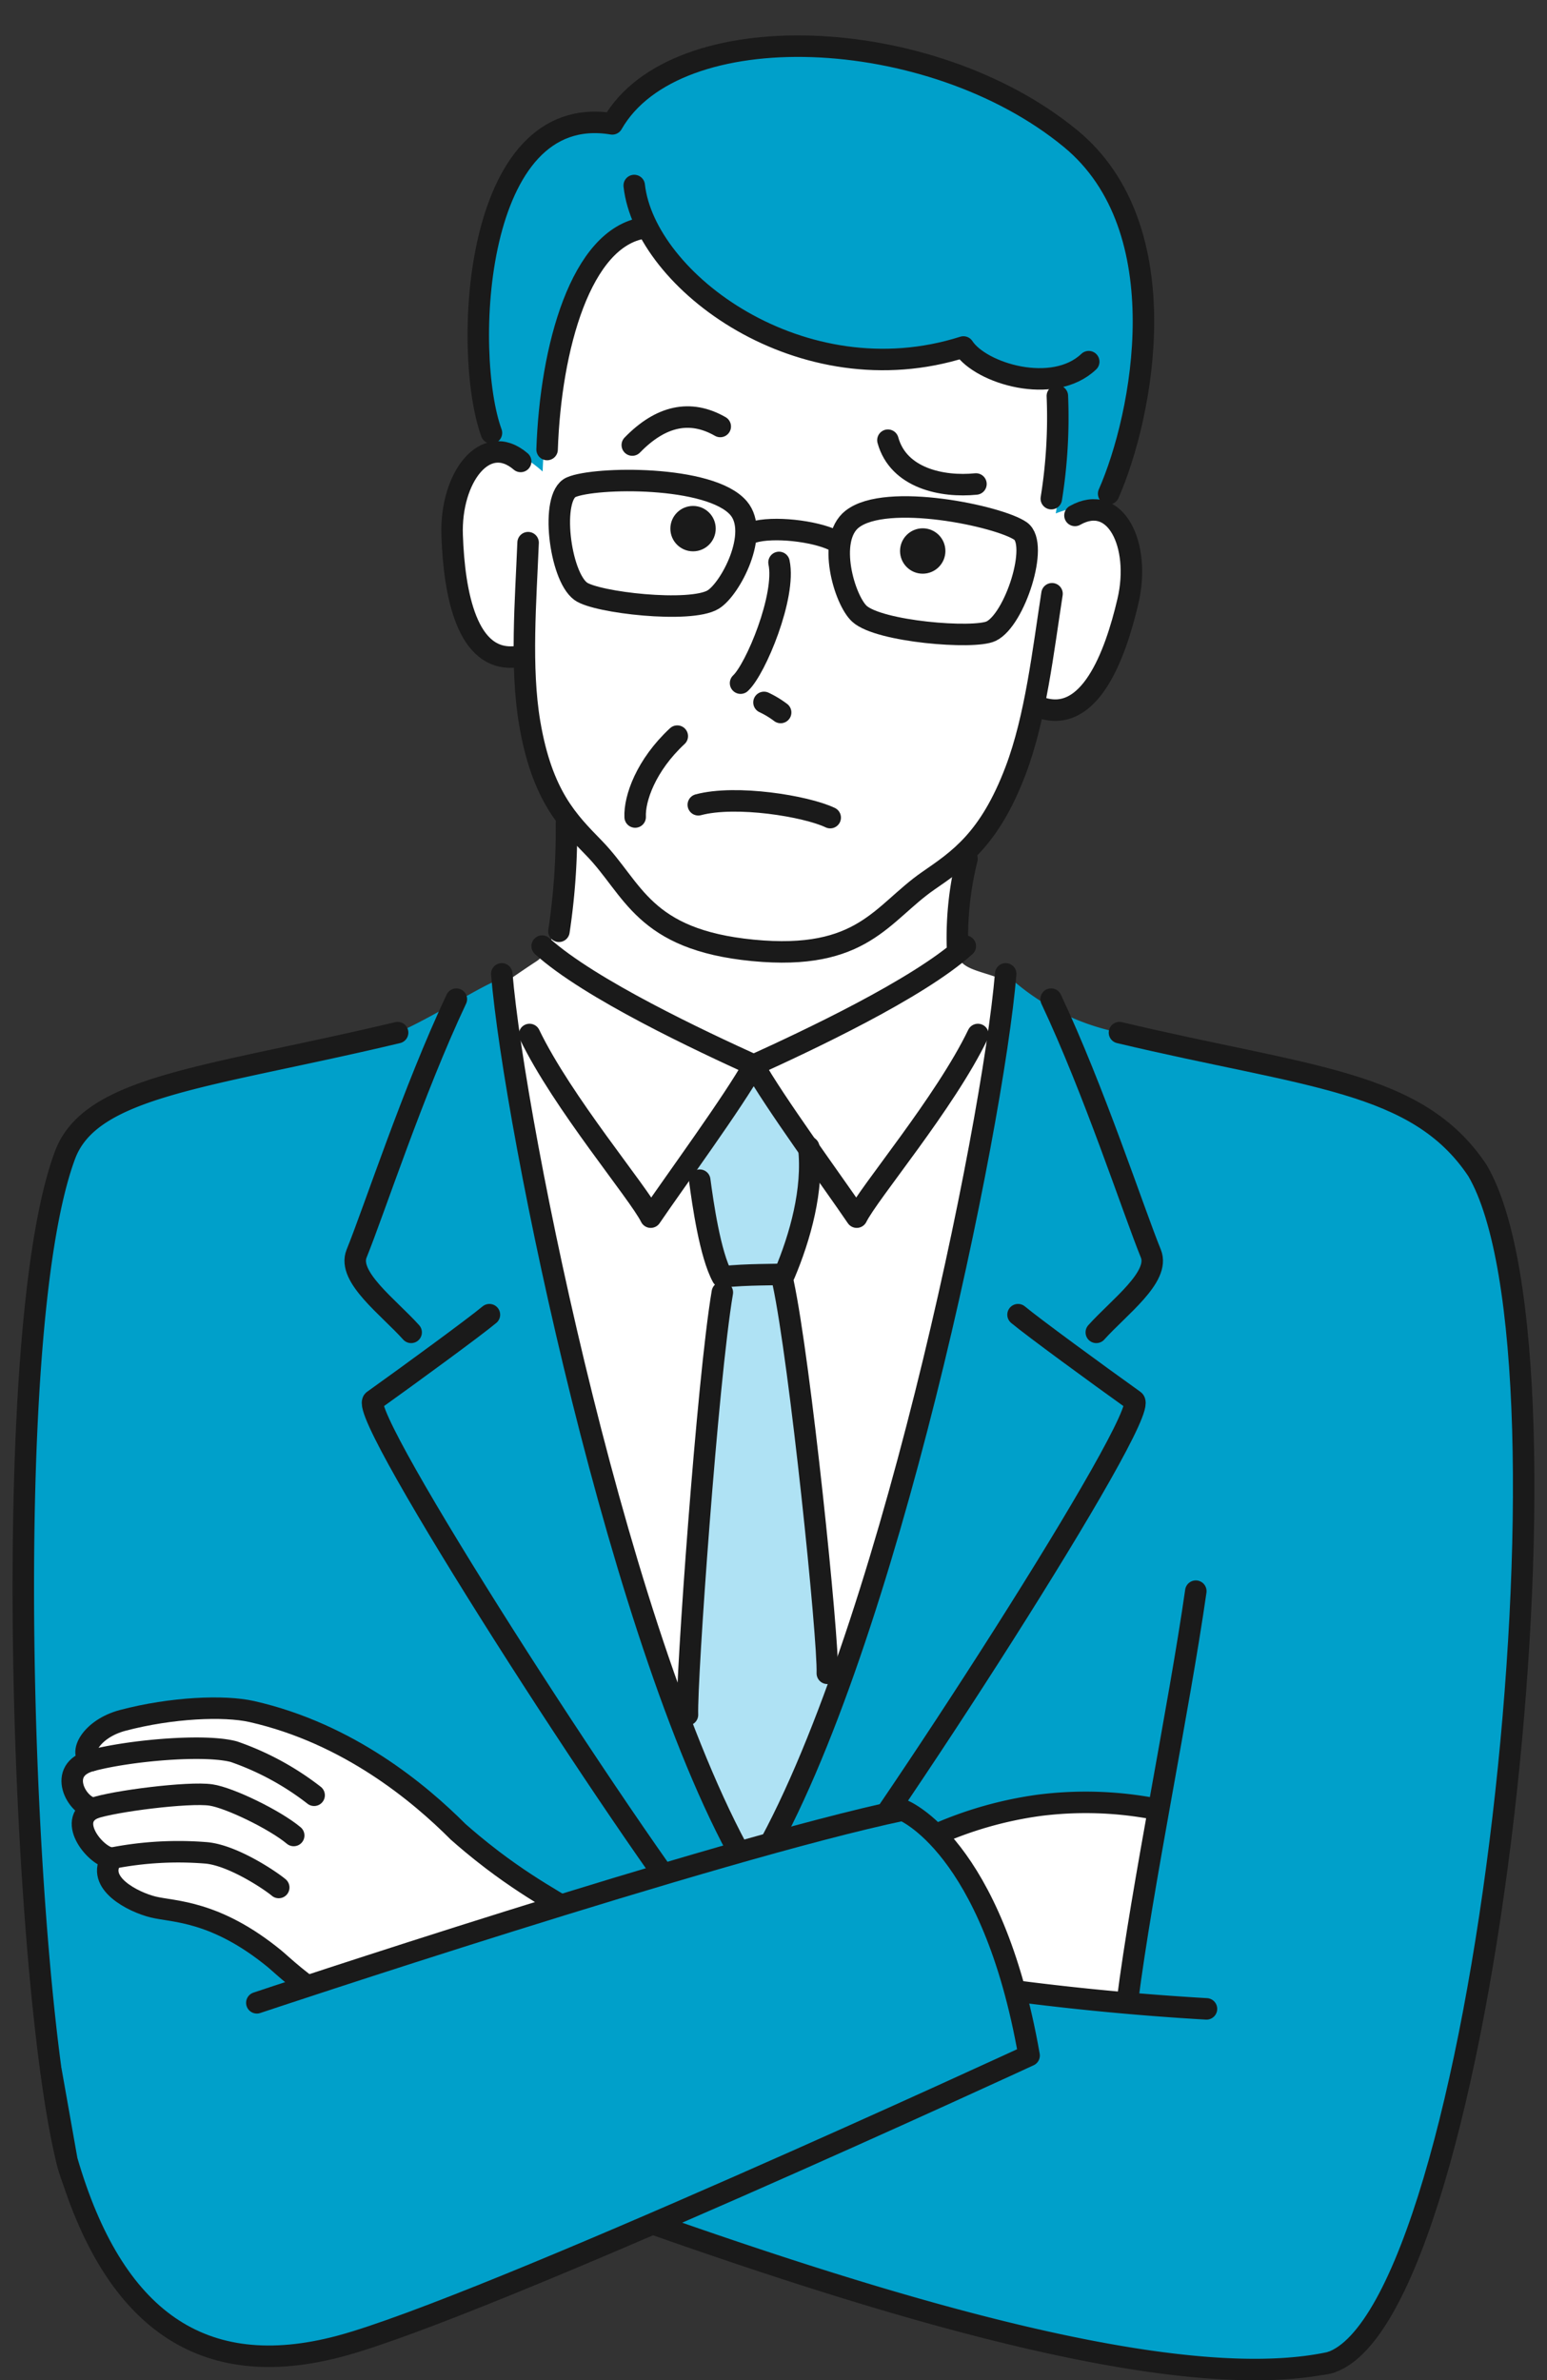
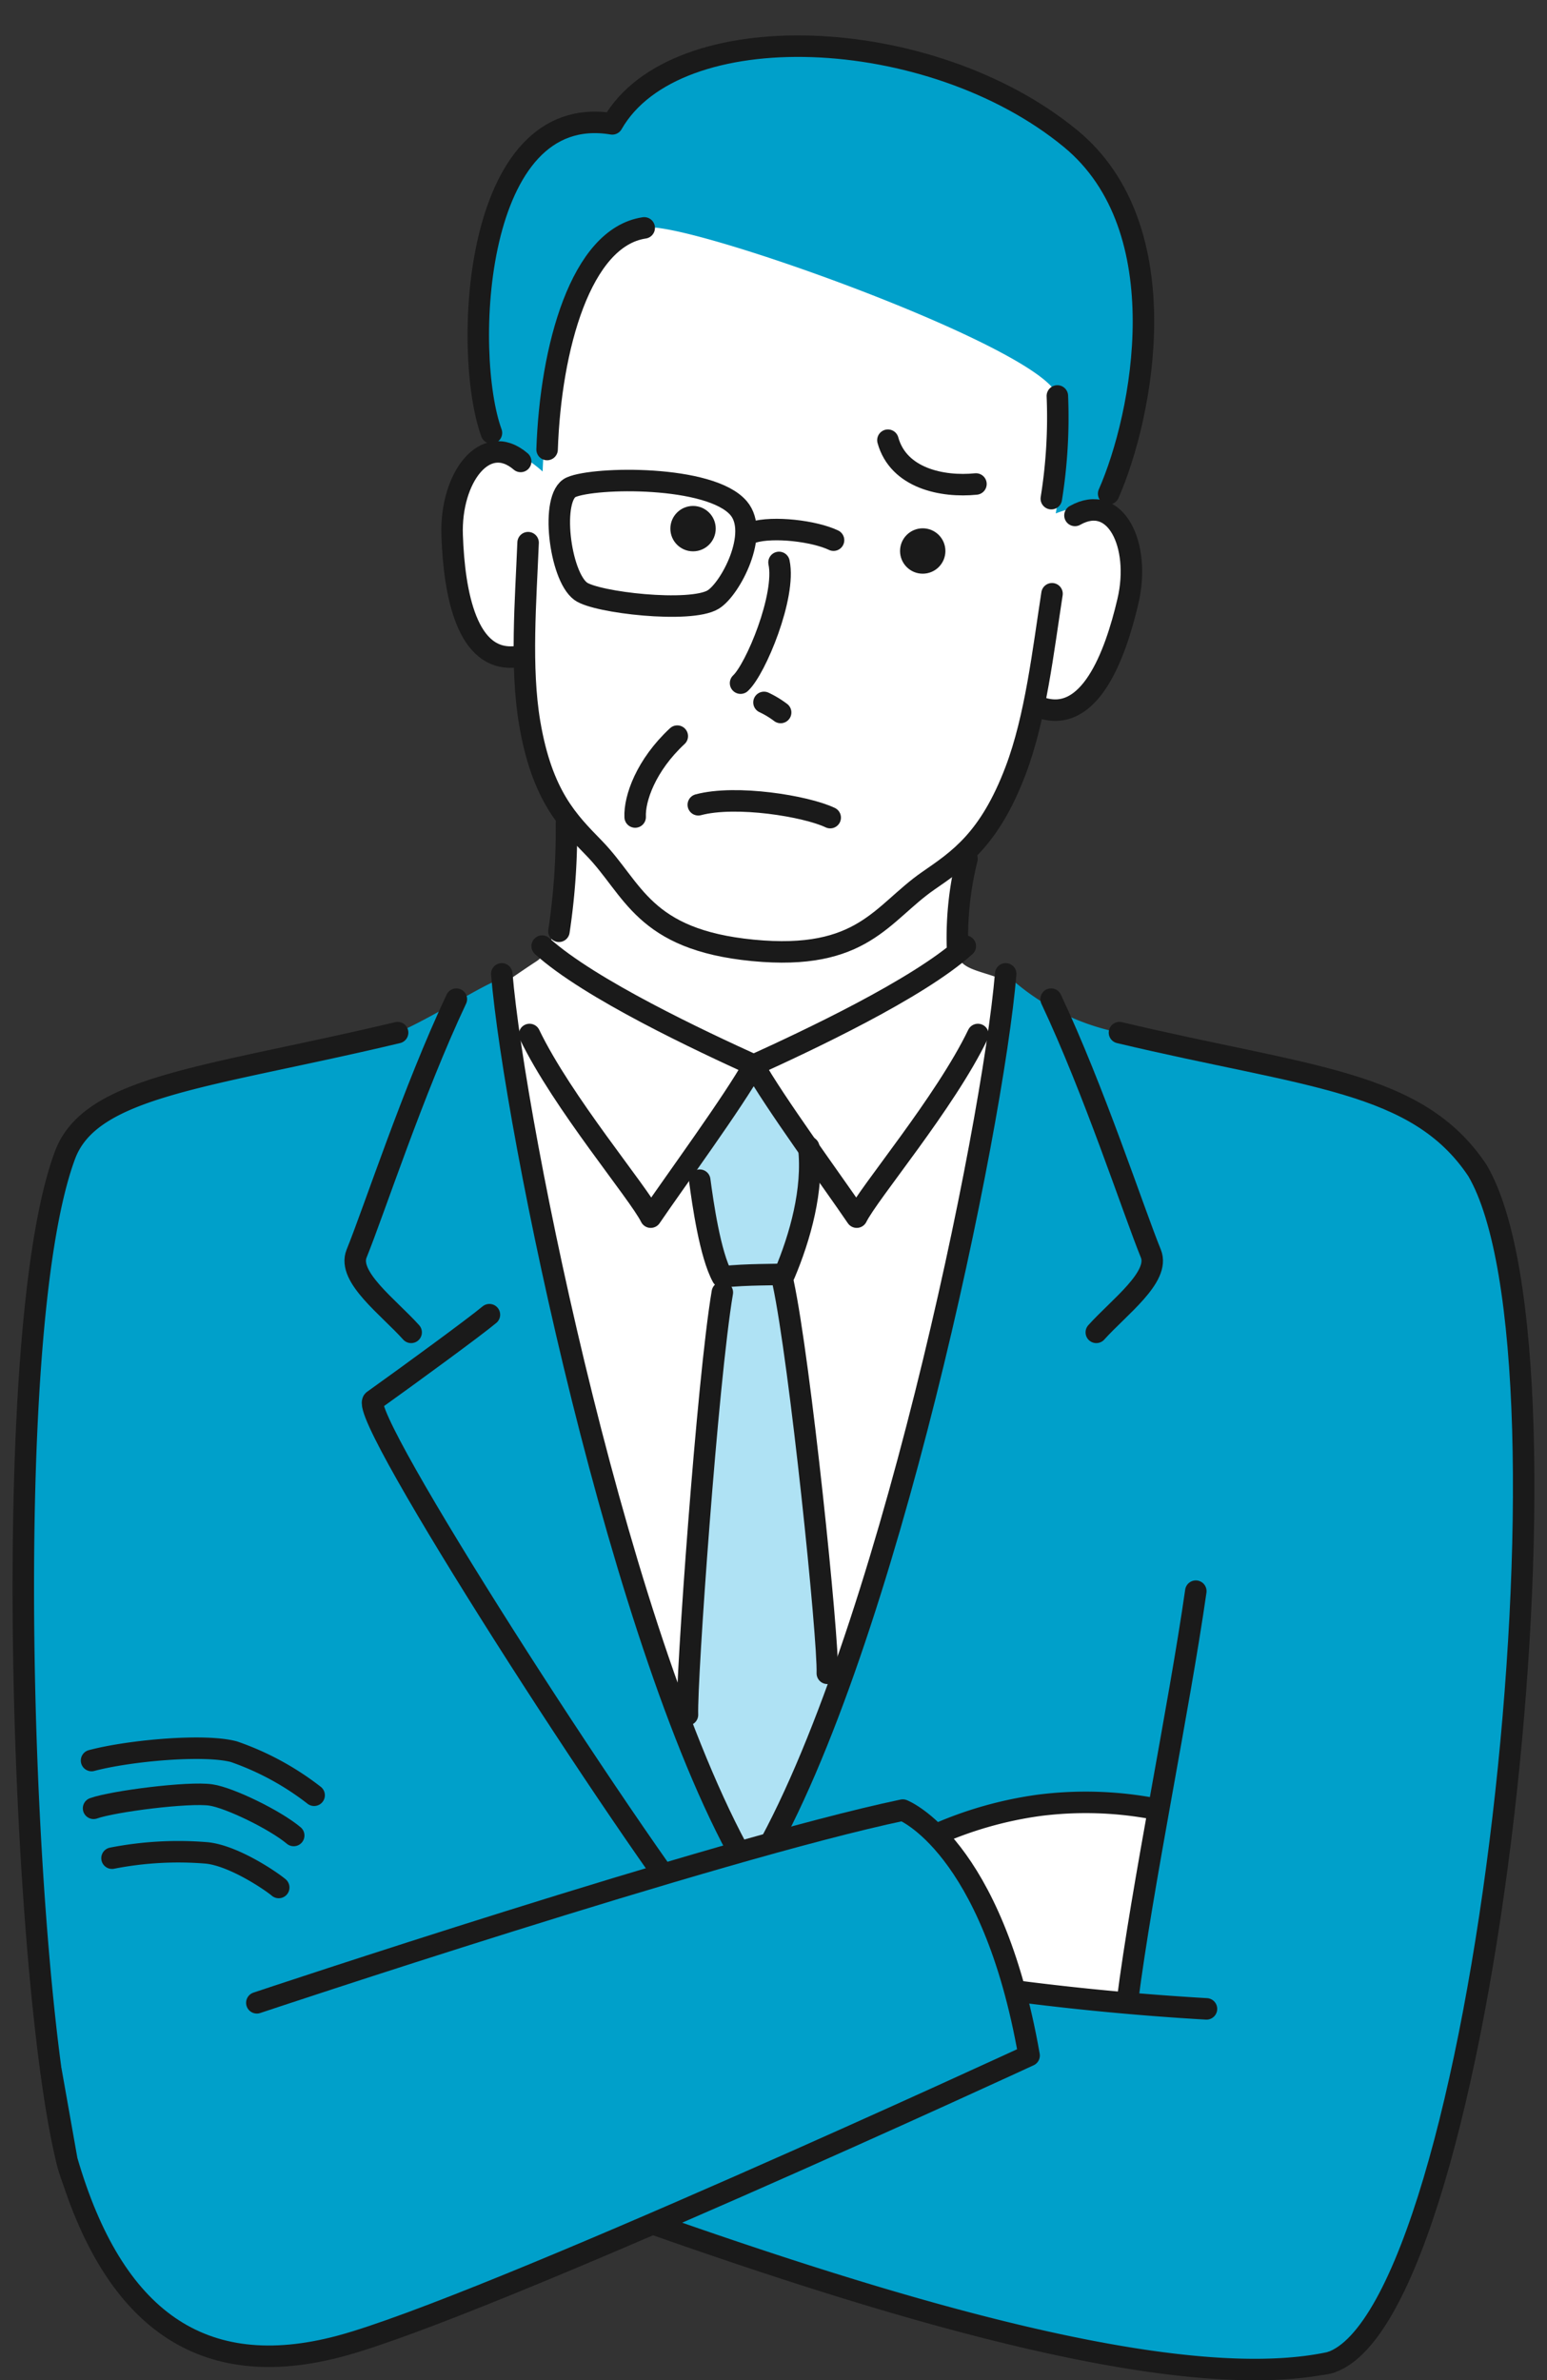
<svg xmlns="http://www.w3.org/2000/svg" width="170.141" height="261.635" viewBox="0 0 170.141 261.635">
  <rect x="0" y="0" width="170.141" height="261.635" fill="#333333" stroke="none" />
  <defs>
    <clipPath id="a">
      <rect width="170.141" height="243.92" fill="none" />
    </clipPath>
  </defs>
  <g transform="translate(85.071 130.23)">
    <g transform="translate(-85.071 -130.23)">
      <g clip-path="url(#a)">
        <path d="M113.839,53.489c4.707-8.013,7.848-29.124-4.178-39.026C94.229,1.756,66.188.667,59.247,12.837,43.879,10.288,42.925,38.019,45.959,46.806c.8,2.3,14.1,18.685,30.519,20.952,15.768,2.176,34.628-9.617,37.361-14.268Z" transform="translate(8.092 0.779)" fill="#00a0ca" />
        <path d="M108.476,52.6c.578-3.6,1.165-9.292.176-12.914C107.2,34.37,66.963,20.041,63.212,21.215,56.483,23.321,52.428,36.8,52.041,47.988c-7.055-6.241-10.177.669-9.951,7.014.221,6.2,2.669,14.215,7.966,13.89a46.309,46.309,0,0,0,.562,6.751c.941,5.532,2.609,8.591,4.482,10.91-.631,6.211-1.234,13.631-3.732,15.267-3.4,2.226-7.992,5.56-7.992,5.56s11.467,88.263,30.579,98.34c8.688-13.552,27.452-72.278,30.927-100.773-3.822-2.433-7.567-1.616-7.219-4.744.167-1.5,1.034-6.537,1.929-11.494a24.805,24.805,0,0,0,4.473-7.865,46.778,46.778,0,0,0,1.909-6.76c5.2,1.512,9.014-5.751,10.439-11.85,1.445-6.182-.341-12.62-7.939-9.635Z" transform="translate(7.639 3.839)" fill="#fff" />
        <path d="M71.467,99.093c1.056-.5,4.588,8.146,6.052,9.022.533,4.662-.955,9.9-2.664,13.944-.269.028,5,31.572,5.389,46.113-1.273,5.8-4.717,15.327-9.039,20.437-3.538-3.93-7.857-16.91-8.253-16.9,1.179-6.288,6.265-49.473,5.065-49.34a56.032,56.032,0,0,1-3.92-12.217l7.373-11.06Z" transform="translate(11.428 17.985)" fill="#afe2f4" />
        <path d="M22.345,232.681c-.991,8.923-3.763,40.061-3.763,61.378,11.485,3.178,50.343,7.379,54.02,6.854s6.3-16.279,6.3-16.279,3.151,13.654,5.777,15.753,49.621-3.73,56.844-6.328c0-21.317-2.44-66.326-3.431-75.248s-.9-52.855-1.425-67.033" transform="translate(3.373 27.553)" fill="#00a0ca" />
        <path d="M51.949,207.519c-7.375,21.121-38.706,38.906-44.988,13.5-4.9-19.8-7.639-90.526-.209-110.49,2.862-7.691,15.762-8.515,36.583-13.473,5.042-2.2,12.188-7.175,11.877-5.622,0,17.087,16.529,79.986,26.781,97.7a308.172,308.172,0,0,0,17.693-46.221A308.426,308.426,0,0,0,110.212,90.6a25.54,25.54,0,0,0,12.516,6.457c20.821,4.958,32.751,5.227,39.37,15.154,12.206,20.738.707,125.4-16.15,131.015-5.374,1.791-13.631,2.225-19.469-2.558-8.153-6.68-7.014-19.539-6.787-21.6" transform="translate(0.394 16.448)" fill="#00a0ca" />
        <path d="M22.345,221.426c-.991,8.923-3.763,40.061-3.763,61.378,11.485,3.178,50.343,7.379,54.02,6.854s6.3-16.279,6.3-16.279,3.151,13.654,5.777,15.753,49.621-3.73,56.844-6.328c0-21.317-1.921-60.1-2.912-69.028" transform="translate(3.373 38.808)" fill="none" stroke="#1a1a1a" stroke-linecap="round" stroke-linejoin="round" stroke-width="2.363" />
        <path d="M52.851,76.579a74.157,74.157,0,0,1-.822,11.884" transform="translate(9.445 13.902)" fill="none" stroke="#1a1a1a" stroke-linecap="round" stroke-linejoin="round" stroke-width="2.363" />
        <path d="M49.291,97.733c3.608,7.493,12.007,17.4,13.329,20.078,2.643-3.89,9.166-12.784,11.329-16.71-5.71-2.6-18.037-8.353-23.269-13.082" transform="translate(8.948 15.978)" fill="none" stroke="#1a1a1a" stroke-linecap="round" stroke-linejoin="round" stroke-width="2.363" />
        <path d="M90.173,79.893a35.986,35.986,0,0,0-1.048,9.646" transform="translate(16.177 14.503)" fill="none" stroke="#1a1a1a" stroke-linecap="round" stroke-linejoin="round" stroke-width="2.363" />
        <path d="M46.707,90.6c1.406,16.865,13.146,74.638,27.2,98.531" transform="translate(8.479 16.448)" fill="none" stroke="#1a1a1a" stroke-linecap="round" stroke-linejoin="round" stroke-width="2.363" />
        <path d="M47.531,122.307c-1.665,1.388-8.648,6.494-12.767,9.437-1.942,1.388,27.754,47.46,37.3,59.405" transform="translate(6.295 22.203)" fill="none" stroke="#1a1a1a" stroke-linecap="round" stroke-linejoin="round" stroke-width="2.363" />
        <path d="M94.816,97.733c-3.608,7.493-12.007,17.4-13.329,20.078-2.643-3.89-9.166-12.784-11.329-16.71,5.71-2.6,18.037-8.353,23.269-13.082" transform="translate(12.736 15.978)" fill="none" stroke="#1a1a1a" stroke-linecap="round" stroke-linejoin="round" stroke-width="2.363" />
        <path d="M97.784,90.6c-1.406,16.865-13.1,73.956-27.151,97.849" transform="translate(12.822 16.448)" fill="none" stroke="#1a1a1a" stroke-linecap="round" stroke-linejoin="round" stroke-width="2.363" />
-         <path d="M98.532,122.307c1.665,1.388,8.648,6.494,12.767,9.437,1.942,1.388-27.754,47.46-37.3,59.405" transform="translate(13.433 22.203)" fill="none" stroke="#1a1a1a" stroke-linecap="round" stroke-linejoin="round" stroke-width="2.363" />
        <path d="M106.841,56.1c-.975,6.279-1.8,13.631-4,19.422-2.886,7.614-6.274,9.822-9.611,12.131C88.1,91.2,86.051,96.475,73.941,95.3S60.836,88.543,56.488,84.072c-2.83-2.909-5.727-5.729-7.092-13.757-1.037-6.1-.431-13.48-.177-19.829" transform="translate(8.861 9.165)" fill="none" stroke="#1a1a1a" stroke-linecap="round" stroke-linejoin="round" stroke-width="2.363" />
        <path d="M49.624,43.09c-3.891-3.33-7.76,1.773-7.535,8.118s1.582,14.064,7.132,13.34" transform="translate(7.639 7.632)" fill="none" stroke="#1a1a1a" stroke-linecap="round" stroke-linejoin="round" stroke-width="2.363" />
        <circle cx="2.494" cy="2.494" r="2.494" transform="translate(98.988 58.072)" fill="#1a1a1a" />
        <path d="M82.65,40.952c1.161,4.194,5.983,5.187,9.682,4.815" transform="translate(15.004 7.434)" fill="none" stroke="#1a1a1a" stroke-linecap="round" stroke-linejoin="round" stroke-width="2.363" />
        <path d="M61.606,21.2c-6.972,1.044-10.294,13.169-10.681,24.361" transform="translate(9.245 3.849)" fill="none" stroke="#1a1a1a" stroke-linecap="round" stroke-linejoin="round" stroke-width="2.363" />
        <path d="M45.968,46.806c-3.185-8.733-2.081-36.518,13.288-33.969C66.2.668,94.238,1.757,109.67,14.462c12.027,9.9,7.929,30.523,4.178,39.026" transform="translate(8.082 0.78)" fill="none" stroke="#1a1a1a" stroke-linecap="round" stroke-linejoin="round" stroke-width="2.363" />
        <path d="M100.636,48.044c4.46-2.517,7.272,3.237,5.827,9.419s-4.264,13.494-9.57,11.714" transform="translate(17.59 8.612)" fill="none" stroke="#1a1a1a" stroke-linecap="round" stroke-linejoin="round" stroke-width="2.363" />
        <circle cx="2.494" cy="2.494" r="2.494" transform="translate(73.728 55.614)" fill="#1a1a1a" />
-         <path d="M68.53,39.835c-3.324-1.9-6.554-1.164-9.674,2.042" transform="translate(10.684 7.043)" fill="none" stroke="#1a1a1a" stroke-linecap="round" stroke-linejoin="round" stroke-width="2.363" />
        <path d="M98.525,36.838a56.351,56.351,0,0,1-.665,11.287" transform="translate(17.765 6.687)" fill="none" stroke="#1a1a1a" stroke-linecap="round" stroke-linejoin="round" stroke-width="2.363" />
-         <path d="M59.036,17.259c1.164,10.5,18.443,23.4,36.207,17.749,1.9,2.917,9.865,5.332,13.779,1.614" transform="translate(10.717 3.133)" fill="#00a0ca" stroke="#1a1a1a" stroke-linecap="round" stroke-linejoin="round" stroke-width="2.363" />
        <path d="M73.164,52.323c.78,3.678-2.563,11.724-4.23,13.269" transform="translate(12.514 9.499)" fill="none" stroke="#1a1a1a" stroke-linecap="round" stroke-linejoin="round" stroke-width="2.363" />
        <path d="M71.115,65.347a10.266,10.266,0,0,1,1.83,1.106" transform="translate(12.91 11.863)" fill="none" stroke="#1a1a1a" stroke-linecap="round" stroke-linejoin="round" stroke-width="2.363" />
        <path d="M63.756,68.483c-3.445,3.2-4.723,6.862-4.632,8.891" transform="translate(10.732 12.432)" fill="none" stroke="#1a1a1a" stroke-linecap="round" stroke-linejoin="round" stroke-width="2.363" />
        <path d="M65,74.936c4.148-1.111,11.853.144,14.507,1.412" transform="translate(11.8 13.526)" fill="none" stroke="#1a1a1a" stroke-linecap="round" stroke-linejoin="round" stroke-width="2.363" />
        <path d="M70.073,49.569c2.274-.681,6.769-.143,8.879.864" transform="translate(12.721 8.943)" fill="none" stroke="#1a1a1a" stroke-linecap="round" stroke-linejoin="round" stroke-width="2.363" />
-         <path d="M79.534,48.508c3.749-2.972,16.193-.327,18.524,1.3,2.058,1.439-.625,9.759-3.236,11.008-1.888.9-12.319.063-14.48-1.911-1.648-1.505-3.624-8.169-.809-10.4Z" transform="translate(14.181 8.562)" fill="none" stroke="#1a1a1a" stroke-linecap="round" stroke-linejoin="round" stroke-width="2.363" />
        <path d="M71.782,47.739c-3.106-3.639-15.827-3.444-18.428-2.295-2.3,1.015-1.269,9.7,1.053,11.427,1.678,1.25,12.075,2.436,14.575.918,1.908-1.159,5.131-7.317,2.8-10.049Z" transform="translate(9.451 8.116)" fill="none" stroke="#1a1a1a" stroke-linecap="round" stroke-linejoin="round" stroke-width="2.363" />
        <path d="M77.123,106.726c.533,4.662-.955,9.9-2.664,13.944-.943.1-4.041,0-6.839.311-1.347-2.466-2.148-8.092-2.487-10.631" transform="translate(11.824 19.375)" fill="none" stroke="#1a1a1a" stroke-linecap="round" stroke-linejoin="round" stroke-width="2.363" />
        <path d="M67.828,120.238c-1.638,9.657-3.962,42.544-3.836,46.425" transform="translate(11.616 21.828)" fill="none" stroke="#1a1a1a" stroke-linecap="round" stroke-linejoin="round" stroke-width="2.363" />
        <path d="M72.894,119.317c1.866,8.7,4.988,39.072,4.863,42.954" transform="translate(13.233 21.66)" fill="none" stroke="#1a1a1a" stroke-linecap="round" stroke-linejoin="round" stroke-width="2.363" />
      </g>
      <path d="M108.468,192.037c-3.417.932-12.327,6.942-19.383,6.673s-9.287-17.6-10.617-21.059A42.079,42.079,0,0,1,100.051,168a40.554,40.554,0,0,1,12.742.4" transform="translate(14.245 30.439)" fill="#fff" stroke="#1a1a1a" stroke-linecap="round" stroke-linejoin="round" stroke-width="2.363" />
      <path d="M112.6,157.46c-1.841,12.865-5.937,32.575-7.523,45.086-.965,7.616,12.894,42.84,22.346,39.69,16.857-5.619,28.357-110.276,16.15-131.015-6.618-9.927-18.549-10.2-39.37-15.154" transform="translate(18.917 17.44)" fill="#00a0ca" stroke="#1a1a1a" stroke-linecap="round" stroke-linejoin="round" stroke-width="2.363" />
      <path d="M43.335,96.067c-20.821,4.958-33.721,5.782-36.583,13.473-7.428,19.966-4.69,90.685.209,110.49a15.435,15.435,0,0,0,4.734,7.925c5.591,4.776,9.788-1.835,1.712-10.792" transform="translate(0.394 17.44)" fill="#00a0ca" stroke="#1a1a1a" stroke-linecap="round" stroke-linejoin="round" stroke-width="2.363" />
-       <path d="M49.129,172.464c-4.191-4.189-12-10.766-22.652-13.179-3.026-.685-8.81-.451-14.2.97-3.481.918-4.967,3.745-3.429,4.413-3.879.984-1.62,5.076.223,5.252-3.053,1.382.371,5.452,2.028,5.482-1.875,2.7,2.315,4.827,4.541,5.37s6.838.356,13.369,5.716c1.4,1.153,9.329,9.079,17.593,7.233,3.089-.689,15.184.938,15.184.938,2.453-7.327,3.9-10.383,1.979-11.972-1.755-1.45-5.683-3.182-10.838-7.1-1.636-1.245-2.93-2.351-3.8-3.12Z" transform="translate(1.22 28.849)" fill="#fff" stroke="#1a1a1a" stroke-linecap="round" stroke-linejoin="round" stroke-width="2.363" />
      <path d="M28.762,176.2c-.872-.737-4.938-3.493-7.909-3.8a37.922,37.922,0,0,0-10.426.578" transform="translate(1.893 31.273)" fill="none" stroke="#1a1a1a" stroke-linecap="round" stroke-linejoin="round" stroke-width="2.363" />
      <path d="M30.72,171.453c-2.076-1.737-7.056-4.15-9.1-4.452-2.454-.364-10.74.694-12.911,1.465" transform="translate(1.582 30.303)" fill="none" stroke="#1a1a1a" stroke-linecap="round" stroke-linejoin="round" stroke-width="2.363" />
      <path d="M33,167.809a30.715,30.715,0,0,0-8.817-4.786c-3.242-.873-11.475-.136-15.661.97" transform="translate(1.547 29.525)" fill="none" stroke="#1a1a1a" stroke-linecap="round" stroke-linejoin="round" stroke-width="2.363" />
      <path d="M124.662,188.743a298.327,298.327,0,0,1-58.993-9.409c-2.22-.618-7.778-2.661-7.778-2.661L44.21,205.414c20.291,7,71.162,27.179,94.1,22.189" transform="translate(8.026 32.073)" fill="#00a0ca" stroke="#1a1a1a" stroke-linecap="round" stroke-linejoin="round" stroke-width="2.363" />
      <path d="M27.389,189.579S77.8,172.733,98.43,168.394c0,0,9.833,3.8,13.894,26.979,0,0-60.135,27.774-75.793,31.945C21.376,231.355,11.577,224.378,6.5,206.9l-1.765-9.95" transform="translate(0.859 30.57)" fill="#00a0ca" stroke="#1a1a1a" stroke-linecap="round" stroke-linejoin="round" stroke-width="2.363" />
      <path d="M97.84,92.951c4.718,9.992,9.054,23.25,10.972,27.973,1.039,2.558-3.506,5.879-6,8.655" transform="translate(17.761 16.874)" fill="none" stroke="#1a1a1a" stroke-linecap="round" stroke-linejoin="round" stroke-width="2.363" />
      <path d="M44.188,92.951c-4.718,9.992-9.054,23.25-10.972,27.973-1.039,2.558,3.506,5.879,6,8.655" transform="translate(6.002 16.874)" fill="none" stroke="#1a1a1a" stroke-linecap="round" stroke-linejoin="round" stroke-width="2.363" />
    </g>
  </g>
</svg>